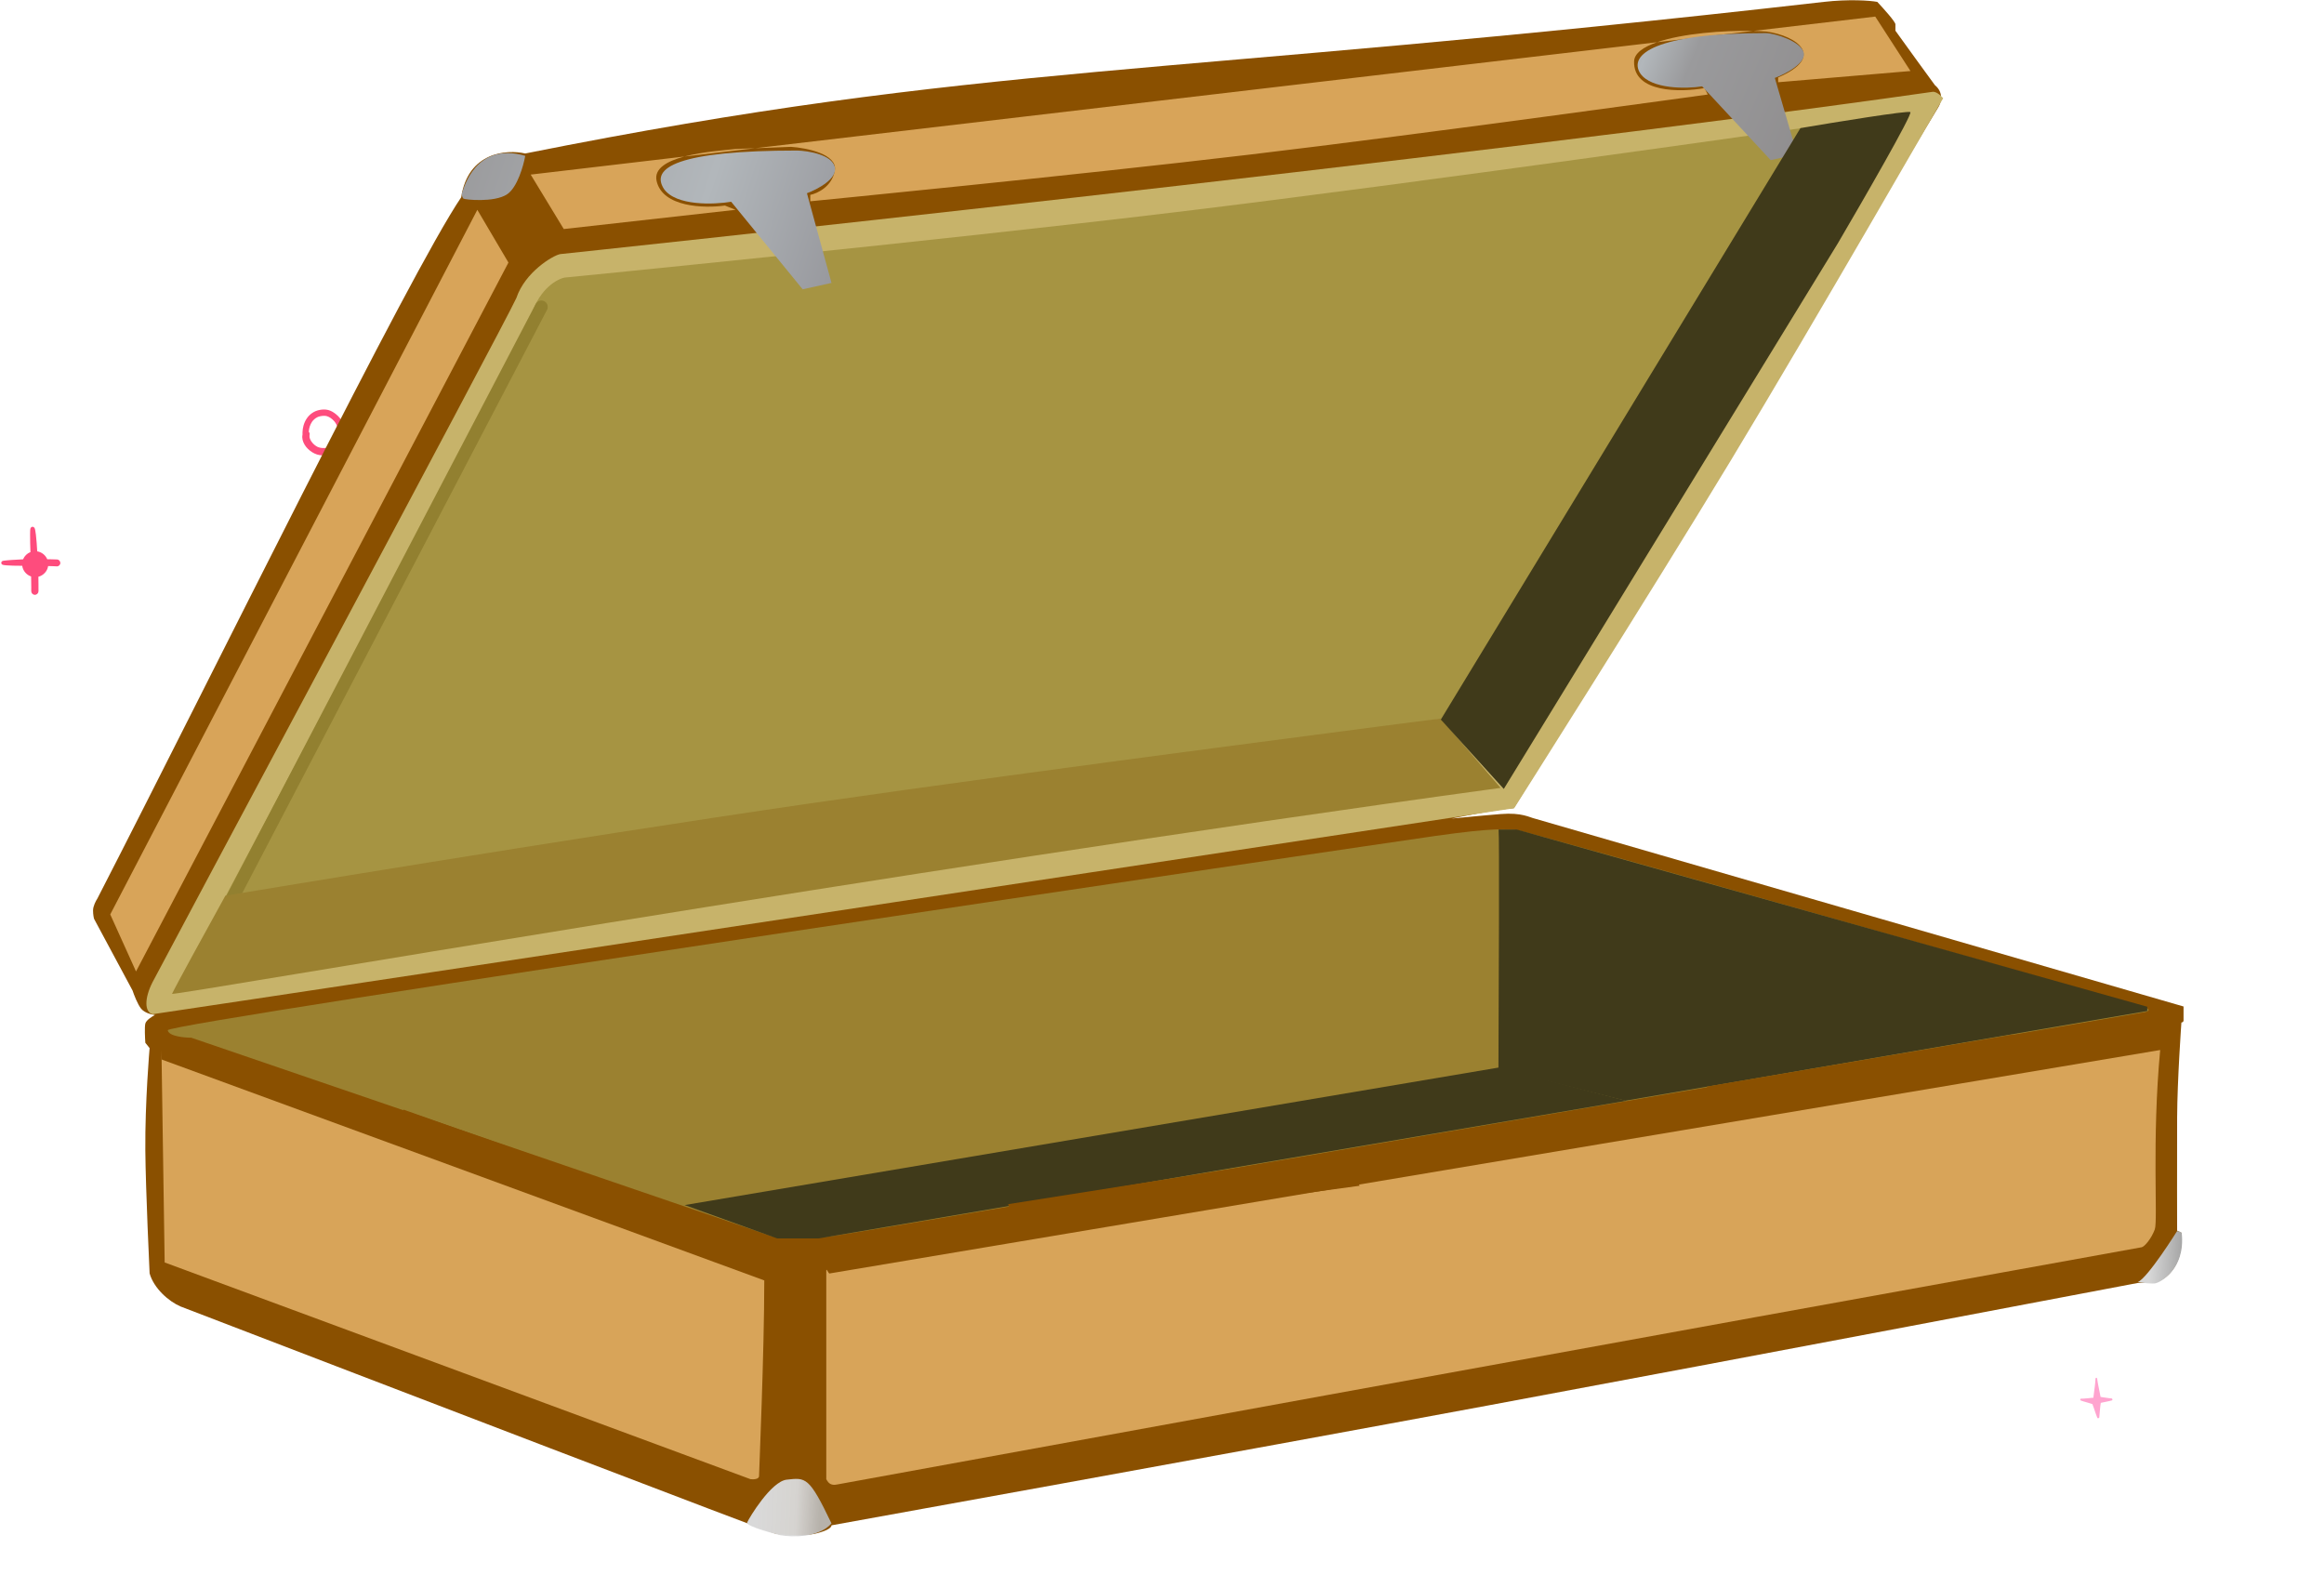
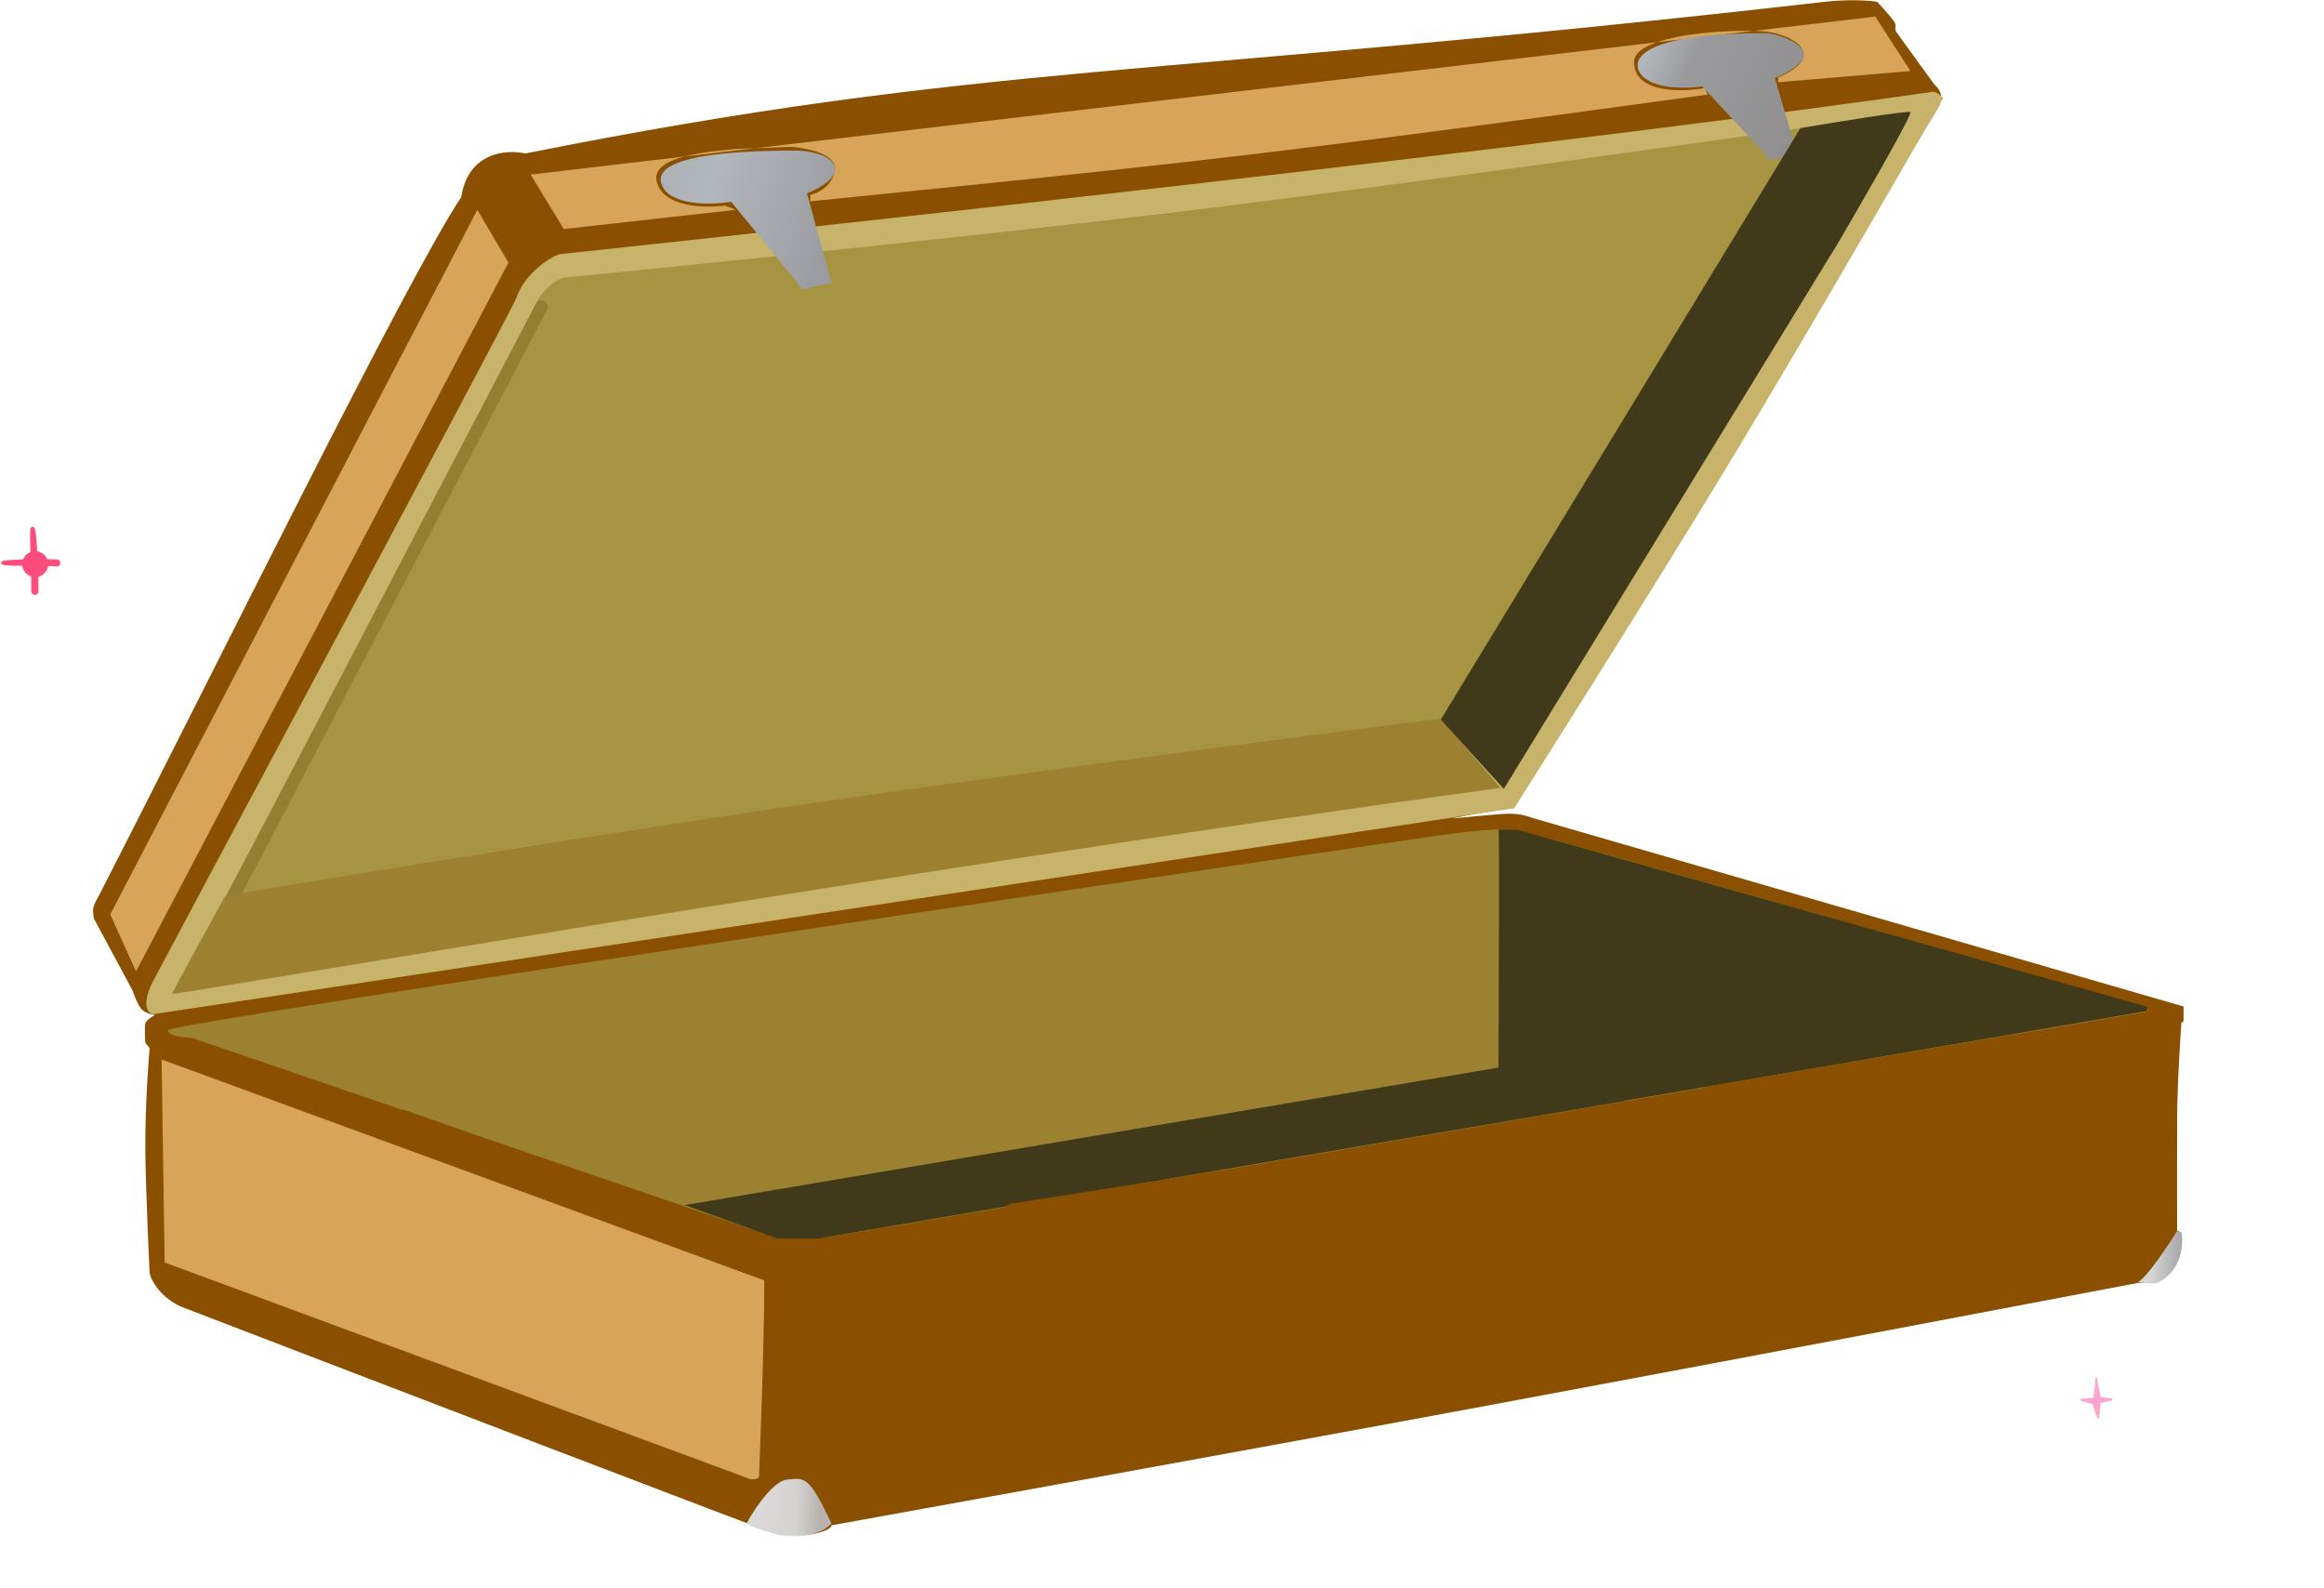
<svg xmlns="http://www.w3.org/2000/svg" width="912" height="623" viewBox="0 0 912 623" fill="none">
  <g clip-path="url(#clip0_1596_102957)">
-     <path d="M132.761 171.63C132.803 171.471 132.845 171.32 132.879 171.161C132.913 170.952 132.93 170.743 132.947 170.542C132.947 170.291 132.947 170.04 132.93 169.789C132.896 169.479 132.854 169.17 132.795 168.86C132.693 168.408 132.567 167.965 132.423 167.529C132.297 167.186 132.162 166.852 132.002 166.517C131.867 166.274 131.723 166.032 131.571 165.797C131.436 165.605 131.301 165.421 131.149 165.245C130.913 164.994 130.669 164.751 130.415 164.525C130.171 164.316 129.918 164.132 129.656 163.948C129.454 163.814 129.243 163.688 129.023 163.58C128.821 163.488 128.61 163.404 128.399 163.329C128.256 163.287 128.112 163.253 127.969 163.22C127.8 163.195 127.631 163.17 127.454 163.161C127.159 163.153 126.864 163.153 126.568 163.178C126.298 163.203 126.028 163.245 125.758 163.295C125.505 163.354 125.261 163.421 125.007 163.496C124.847 163.555 124.695 163.613 124.543 163.688C124.316 163.806 124.105 163.94 123.894 164.073C123.717 164.199 123.539 164.324 123.379 164.467C123.177 164.651 122.983 164.843 122.797 165.036C122.679 165.178 122.569 165.32 122.46 165.471C122.266 165.781 122.08 166.09 121.92 166.417C121.785 166.701 121.675 166.986 121.574 167.278C121.472 167.605 121.38 167.94 121.312 168.283C121.321 168.232 121.329 168.174 121.337 168.124C121.262 168.542 121.202 168.96 121.177 169.379C121.177 169.396 121.177 169.412 121.177 169.429C121.489 169.747 121.607 170.191 121.481 170.617V170.626C121.481 170.617 121.489 170.601 121.489 170.592C121.489 170.576 121.498 170.55 121.498 170.534C121.498 170.55 121.489 170.567 121.489 170.584V170.576C121.498 170.525 121.506 170.475 121.515 170.417C121.506 170.483 121.489 170.542 121.481 170.609C121.472 170.651 121.472 170.693 121.464 170.735C121.456 170.986 121.456 171.237 121.464 171.488C121.472 171.555 121.481 171.622 121.498 171.689C121.532 171.822 121.574 171.948 121.616 172.082C121.683 172.266 121.768 172.442 121.844 172.617C121.945 172.81 122.046 172.986 122.164 173.17C122.341 173.412 122.527 173.647 122.721 173.881C122.907 174.073 123.101 174.266 123.295 174.45C123.531 174.643 123.767 174.827 124.02 175.002C124.214 175.12 124.417 175.228 124.619 175.337C124.763 175.396 124.915 175.454 125.058 175.513C125.294 175.58 125.522 175.638 125.767 175.697C126.037 175.739 126.298 175.772 126.568 175.797C126.973 175.806 127.378 175.797 127.783 175.772C128.078 175.739 128.365 175.705 128.652 175.655C128.846 175.605 129.032 175.555 129.226 175.496C129.336 175.454 129.445 175.404 129.555 175.362C129.791 175.237 130.019 175.103 130.238 174.961C130.483 174.793 130.728 174.617 130.964 174.425C131.149 174.258 131.335 174.082 131.512 173.906C131.673 173.714 131.824 173.521 131.968 173.312C132.069 173.145 132.17 172.977 132.263 172.81C132.449 172.425 132.617 172.032 132.761 171.63ZM134.145 175.153C133.731 175.772 133.183 176.291 132.609 176.76C132.027 177.237 131.369 177.663 130.677 177.956C129.968 178.258 129.209 178.442 128.441 178.559C127.108 178.76 125.699 178.726 124.408 178.325C123.042 177.889 121.877 177.111 120.848 176.132C119.853 175.178 119.068 173.923 118.747 172.584C118.596 171.94 118.562 171.228 118.714 170.576C118.705 170.258 118.705 169.948 118.714 169.63C118.739 168.735 118.857 167.856 119.102 167.002C119.65 165.036 120.789 163.203 122.51 162.048C122.957 161.747 123.43 161.479 123.936 161.278C124.425 161.086 124.94 160.944 125.455 160.843C126.56 160.626 127.69 160.592 128.787 160.868C129.951 161.17 130.998 161.822 131.917 162.584C132.466 163.036 132.972 163.521 133.411 164.082C133.858 164.651 134.237 165.287 134.549 165.94C135.056 167.002 135.385 168.124 135.587 169.278C135.815 170.617 135.638 171.956 135.157 173.228C135.123 173.304 135.098 173.387 135.064 173.463C134.819 174.048 134.507 174.609 134.145 175.153Z" fill="#FE4C7D" />
    <path d="M500.605 546.528C500.647 546.369 500.689 546.218 500.723 546.059C500.757 545.85 500.773 545.641 500.79 545.44C500.79 545.189 500.79 544.938 500.773 544.687C500.74 544.377 500.697 544.068 500.638 543.758C500.537 543.306 500.411 542.862 500.267 542.427C500.141 542.084 500.006 541.749 499.845 541.415C499.71 541.172 499.567 540.929 499.415 540.695C499.28 540.503 499.145 540.319 498.993 540.143C498.757 539.892 498.512 539.649 498.259 539.423C498.015 539.214 497.761 539.03 497.5 538.846C497.297 538.712 497.087 538.586 496.867 538.478C496.665 538.385 496.454 538.302 496.243 538.226C496.099 538.185 495.956 538.151 495.813 538.118C495.644 538.093 495.475 538.067 495.298 538.059C495.003 538.051 494.707 538.051 494.412 538.076C494.142 538.101 493.872 538.143 493.602 538.193C493.349 538.252 493.104 538.319 492.851 538.394C492.691 538.452 492.539 538.511 492.387 538.586C492.159 538.703 491.949 538.837 491.738 538.971C491.56 539.097 491.383 539.222 491.223 539.365C491.02 539.549 490.826 539.741 490.641 539.934C490.523 540.076 490.413 540.218 490.303 540.369C490.109 540.678 489.924 540.988 489.763 541.314C489.628 541.599 489.519 541.883 489.417 542.176C489.316 542.503 489.223 542.837 489.156 543.18C489.164 543.13 489.173 543.072 489.181 543.021C489.105 543.44 489.046 543.858 489.021 544.277C489.021 544.293 489.021 544.31 489.021 544.327C489.333 544.645 489.451 545.088 489.325 545.515V545.524C489.325 545.515 489.333 545.498 489.333 545.49C489.333 545.473 489.342 545.448 489.342 545.432C489.342 545.448 489.333 545.465 489.333 545.482V545.473C489.342 545.423 489.35 545.373 489.358 545.314C489.35 545.381 489.333 545.44 489.325 545.507C489.316 545.549 489.316 545.591 489.308 545.632C489.299 545.883 489.299 546.134 489.308 546.386C489.316 546.452 489.325 546.519 489.342 546.586C489.375 546.72 489.417 546.846 489.46 546.98C489.527 547.164 489.612 547.339 489.687 547.515C489.789 547.708 489.89 547.883 490.008 548.068C490.185 548.31 490.371 548.545 490.565 548.779C490.75 548.971 490.945 549.164 491.139 549.348C491.375 549.54 491.611 549.724 491.864 549.9C492.058 550.017 492.261 550.126 492.463 550.235C492.607 550.293 492.758 550.352 492.902 550.411C493.138 550.478 493.366 550.536 493.611 550.595C493.881 550.637 494.142 550.67 494.412 550.695C494.817 550.704 495.222 550.695 495.627 550.67C495.922 550.637 496.209 550.603 496.496 550.553C496.69 550.503 496.876 550.452 497.07 550.394C497.179 550.352 497.289 550.302 497.399 550.26C497.635 550.134 497.863 550.001 498.082 549.858C498.327 549.691 498.571 549.515 498.808 549.323C498.993 549.155 499.179 548.98 499.356 548.804C499.516 548.611 499.668 548.419 499.812 548.21C499.913 548.042 500.014 547.875 500.107 547.708C500.292 547.323 500.461 546.929 500.605 546.528ZM501.988 550.051C501.575 550.67 501.026 551.189 500.453 551.658C499.871 552.134 499.213 552.561 498.521 552.854C497.812 553.155 497.053 553.34 496.285 553.457C494.952 553.658 493.543 553.624 492.252 553.222C490.885 552.787 489.721 552.009 488.692 551.03C487.696 550.076 486.912 548.821 486.591 547.482C486.439 546.837 486.406 546.126 486.557 545.473C486.549 545.155 486.549 544.846 486.557 544.528C486.583 543.632 486.701 542.754 486.945 541.9C487.494 539.934 488.633 538.101 490.354 536.946C490.801 536.645 491.274 536.377 491.78 536.176C492.269 535.984 492.784 535.842 493.298 535.741C494.404 535.524 495.534 535.49 496.631 535.766C497.795 536.067 498.841 536.72 499.761 537.482C500.309 537.934 500.816 538.419 501.254 538.98C501.701 539.549 502.081 540.185 502.393 540.837C502.899 541.9 503.228 543.021 503.431 544.176C503.659 545.515 503.482 546.854 503.001 548.126C502.967 548.201 502.942 548.285 502.908 548.36C502.663 548.946 502.351 549.507 501.988 550.051Z" fill="#FE4C7D" />
    <path d="M22.493 219.525C22.062 219.491 21.632 219.5 21.21 219.483C20.797 219.474 20.383 219.458 19.97 219.449C19.497 219.441 19.017 219.441 18.544 219.433C17.869 217.826 16.376 216.621 14.604 216.328C14.545 215.232 14.469 214.144 14.393 213.048C14.309 211.968 14.216 210.88 14.089 209.801C14.03 209.265 13.955 208.73 13.853 208.202C13.769 207.751 13.685 207.182 13.296 206.872C13.01 206.646 12.546 206.629 12.267 206.872C11.871 207.207 11.854 207.725 11.837 208.211C11.812 208.713 11.812 209.215 11.812 209.717C11.812 210.788 11.812 211.859 11.837 212.931C11.862 214.161 11.896 215.382 11.947 216.613C10.639 217.131 9.584 218.169 9.053 219.458C8.024 219.508 6.994 219.575 5.965 219.633C4.944 219.692 3.915 219.734 2.894 219.843C2.464 219.885 2.033 219.918 1.603 219.977C1.266 220.018 0.869 220.077 0.658 220.378C0.447 220.671 0.447 221.023 0.658 221.315C0.852 221.583 1.19 221.659 1.502 221.709C1.848 221.767 2.202 221.792 2.556 221.826C3.417 221.901 4.286 221.926 5.155 221.951C6.049 221.968 6.952 221.968 7.846 221.985C8.142 221.993 8.428 221.993 8.724 222.002C8.977 223.943 10.377 225.575 12.208 226.186C12.217 227.131 12.233 228.077 12.25 229.023C12.259 229.491 12.267 229.96 12.267 230.437C12.267 230.947 12.25 231.458 12.259 231.968C12.276 232.738 12.892 233.383 13.685 233.383C14.478 233.383 15.085 232.738 15.11 231.968C15.127 231.475 15.102 230.972 15.102 230.479C15.094 230.035 15.102 229.6 15.102 229.157C15.102 228.203 15.094 227.249 15.068 226.295C17.042 225.784 18.586 224.127 18.89 222.102C19.109 222.11 19.337 222.11 19.557 222.119C20.046 222.136 20.527 222.144 21.008 222.161C21.446 222.177 21.885 222.228 22.324 222.228C23.066 222.228 23.682 221.617 23.682 220.88C23.665 220.219 23.159 219.583 22.493 219.525Z" fill="#FE4C7D" />
    <path d="M356.199 540.559C356.182 540.484 356.173 540.409 356.156 540.333C356.165 540.409 356.182 540.484 356.199 540.559ZM351.66 545.957H351.668C351.82 545.948 351.972 545.94 352.124 545.923C351.972 545.94 351.82 545.948 351.66 545.957ZM356.696 553.011C356.561 552.969 356.494 552.861 356.443 552.735C356.384 552.61 356.342 552.476 356.291 552.342C356.182 552.057 356.072 551.764 355.962 551.48C355.853 551.179 355.743 550.877 355.642 550.576C355.541 550.275 355.439 549.965 355.338 549.664V549.656C355.212 549.304 355.085 548.953 354.967 548.593V548.601C354.891 548.375 354.807 548.158 354.722 547.94C354.663 547.789 354.604 547.639 354.553 547.488C354.528 547.488 354.494 547.48 354.469 547.471C354.317 547.43 354.174 547.371 354.03 547.329C353.904 547.287 353.769 547.245 353.642 547.204C353.339 547.112 353.043 547.02 352.74 546.936C352.149 546.76 351.558 546.601 350.968 546.417C350.74 546.342 350.521 546.266 350.293 546.191C350.209 546.166 350.124 546.141 350.048 546.107C349.981 546.082 349.905 546.04 349.854 545.974C349.804 545.915 349.787 545.831 349.795 545.756C349.787 545.722 349.778 545.681 349.787 545.639C349.804 545.522 349.888 545.43 349.998 545.396C350.04 545.388 350.082 545.379 350.124 545.388C350.284 545.388 350.445 545.379 350.605 545.371C350.892 545.354 351.17 545.346 351.457 545.329C351.778 545.304 352.098 545.279 352.411 545.245C352.681 545.22 352.942 545.204 353.212 545.17C353.465 545.145 353.71 545.12 353.963 545.095C354.258 545.07 354.545 545.028 354.84 545.02C354.874 545.02 354.908 545.02 354.933 545.028C354.942 544.986 354.942 544.936 354.95 544.894C354.984 544.584 355.018 544.275 355.06 543.965C355.136 543.354 355.212 542.743 355.296 542.141C355.38 541.522 355.465 540.911 355.532 540.291C355.566 539.99 355.608 539.689 355.633 539.388C355.667 539.078 355.684 538.777 355.709 538.467C355.718 538.409 355.718 538.358 355.718 538.3C355.726 538.149 355.735 537.999 355.752 537.84C355.752 537.84 355.752 537.84 355.752 537.831C355.752 537.823 355.752 537.806 355.752 537.798C355.752 537.806 355.752 537.814 355.752 537.823C355.76 537.722 355.752 537.614 355.777 537.522C355.785 537.496 355.794 537.471 355.811 537.446C355.844 537.354 355.92 537.279 356.013 537.254C356.123 537.22 356.232 537.262 356.3 537.337C356.401 537.421 356.41 537.589 356.435 537.706C356.46 537.848 356.477 537.982 356.494 538.124C356.536 538.4 356.578 538.676 356.629 538.944C356.68 539.229 356.73 539.513 356.781 539.789C356.831 540.057 356.882 540.325 356.933 540.593C356.933 540.576 356.924 540.559 356.924 540.551C357 540.911 357.076 541.262 357.144 541.622C357.354 542.643 357.582 543.664 357.751 544.693C357.869 544.71 357.987 544.727 358.105 544.752C358.299 544.785 358.493 544.819 358.679 544.844C359 544.894 359.329 544.936 359.649 544.986C359.987 545.036 360.316 545.086 360.653 545.128C360.991 545.17 361.337 545.22 361.683 545.245C361.666 545.245 361.649 545.245 361.64 545.245C361.758 545.254 361.877 545.262 362.003 545.279C362.121 545.296 362.248 545.329 362.315 545.446C362.341 545.488 362.358 545.538 362.358 545.589C362.408 545.647 362.425 545.722 362.417 545.798C362.4 545.965 362.239 546.049 362.096 546.091C361.961 546.133 361.826 546.166 361.683 546.191C361.396 546.258 361.109 546.325 360.814 546.392C360.307 546.501 359.801 546.609 359.295 546.71C359.278 546.71 359.27 546.718 359.253 546.718C359.177 546.735 359.092 546.752 359.017 546.768C358.806 546.81 358.603 546.852 358.392 546.894C358.409 546.894 358.418 546.886 358.434 546.886C358.257 546.919 358.072 546.961 357.894 547.003C357.878 547.011 357.861 547.011 357.844 547.02C357.81 547.212 357.776 547.404 357.751 547.589C357.7 547.915 357.667 548.233 357.624 548.559C357.549 549.245 357.498 549.923 357.43 550.61C357.397 550.986 357.363 551.371 357.329 551.748C357.312 551.932 357.287 552.124 357.279 552.308C357.27 552.4 357.262 552.484 357.262 552.568C357.262 552.618 357.253 552.668 357.236 552.718C357.236 552.727 357.236 552.727 357.236 552.735C357.203 552.852 357.101 552.936 356.983 552.953C356.966 552.953 356.958 552.953 356.941 552.953H356.933C356.882 552.986 356.823 553.003 356.772 553.003C356.739 553.028 356.713 553.02 356.696 553.011Z" fill="#FFA4CF" />
    <path d="M822.763 543.932C822.746 543.856 822.738 543.781 822.721 543.705C822.73 543.781 822.746 543.856 822.763 543.932ZM818.217 549.372H818.226C818.378 549.363 818.53 549.355 818.682 549.338C818.53 549.355 818.378 549.363 818.217 549.372ZM823.262 556.481C823.127 556.439 823.059 556.329 823.008 556.203C822.949 556.076 822.907 555.941 822.856 555.806C822.746 555.519 822.637 555.224 822.527 554.938C822.417 554.634 822.307 554.33 822.206 554.027C822.104 553.723 822.003 553.411 821.901 553.108V553.099C821.775 552.745 821.648 552.391 821.53 552.028V552.037C821.454 551.809 821.369 551.59 821.285 551.37C821.225 551.219 821.166 551.067 821.116 550.915C821.09 550.915 821.056 550.907 821.031 550.898C820.879 550.856 820.735 550.797 820.592 550.755C820.465 550.713 820.33 550.67 820.203 550.628C819.899 550.535 819.603 550.443 819.299 550.358C818.707 550.181 818.116 550.021 817.524 549.836C817.296 549.76 817.077 549.684 816.848 549.608C816.764 549.583 816.679 549.557 816.603 549.523C816.536 549.498 816.46 549.456 816.409 549.389C816.358 549.33 816.341 549.245 816.35 549.169C816.341 549.136 816.333 549.093 816.341 549.051C816.358 548.933 816.443 548.84 816.553 548.807C816.595 548.798 816.637 548.79 816.679 548.798C816.84 548.798 817 548.79 817.161 548.781C817.448 548.765 817.727 548.756 818.014 548.739C818.336 548.714 818.657 548.689 818.969 548.655C819.24 548.63 819.502 548.613 819.772 548.579C820.026 548.554 820.271 548.528 820.524 548.503C820.82 548.478 821.107 548.436 821.403 548.427C821.437 548.427 821.471 548.427 821.496 548.436C821.504 548.393 821.504 548.343 821.513 548.301C821.547 547.989 821.58 547.677 821.623 547.365C821.699 546.749 821.775 546.133 821.859 545.526C821.944 544.902 822.028 544.287 822.096 543.662C822.13 543.359 822.172 543.055 822.197 542.752C822.231 542.44 822.248 542.136 822.273 541.824C822.282 541.765 822.282 541.714 822.282 541.655C822.29 541.504 822.299 541.352 822.316 541.192C822.316 541.192 822.316 541.192 822.316 541.183C822.316 541.175 822.316 541.158 822.316 541.149C822.316 541.158 822.316 541.166 822.316 541.175C822.324 541.074 822.316 540.964 822.341 540.871C822.349 540.846 822.358 540.821 822.375 540.795C822.408 540.702 822.485 540.627 822.577 540.601C822.687 540.568 822.797 540.61 822.865 540.686C822.966 540.77 822.975 540.939 823 541.057C823.025 541.2 823.042 541.335 823.059 541.478C823.101 541.757 823.144 542.035 823.194 542.305C823.245 542.591 823.296 542.878 823.346 543.157C823.397 543.426 823.448 543.696 823.499 543.966C823.499 543.949 823.49 543.932 823.49 543.924C823.566 544.287 823.642 544.641 823.71 545.003C823.921 546.032 824.149 547.061 824.318 548.098C824.436 548.115 824.555 548.132 824.673 548.157C824.867 548.191 825.062 548.225 825.248 548.25C825.569 548.301 825.898 548.343 826.219 548.393C826.557 548.444 826.887 548.495 827.225 548.537C827.563 548.579 827.909 548.63 828.256 548.655C828.239 548.655 828.222 548.655 828.214 548.655C828.332 548.663 828.45 548.672 828.577 548.689C828.695 548.705 828.822 548.739 828.89 548.857C828.915 548.899 828.932 548.95 828.932 549.001C828.983 549.06 828.999 549.136 828.991 549.211C828.974 549.38 828.814 549.464 828.67 549.507C828.535 549.549 828.399 549.583 828.256 549.608C827.969 549.675 827.681 549.743 827.386 549.81C826.879 549.92 826.371 550.029 825.864 550.131C825.848 550.131 825.839 550.139 825.822 550.139C825.746 550.156 825.662 550.173 825.586 550.19C825.374 550.232 825.172 550.274 824.96 550.316C824.977 550.316 824.986 550.308 825.003 550.308C824.825 550.341 824.639 550.384 824.462 550.426C824.445 550.434 824.428 550.434 824.411 550.443C824.377 550.637 824.344 550.831 824.318 551.016C824.267 551.345 824.234 551.665 824.191 551.994C824.115 552.686 824.065 553.369 823.997 554.061C823.963 554.44 823.929 554.828 823.896 555.207C823.879 555.393 823.853 555.587 823.845 555.772C823.837 555.865 823.828 555.95 823.828 556.034C823.828 556.084 823.82 556.135 823.803 556.186C823.803 556.194 823.803 556.194 823.803 556.203C823.769 556.321 823.668 556.405 823.549 556.422C823.532 556.422 823.524 556.422 823.507 556.422H823.499C823.448 556.455 823.389 556.472 823.338 556.472C823.304 556.498 823.279 556.489 823.262 556.481Z" fill="#FFA4CF" />
    <g filter="url(#filter0_f_1596_102957)">
      <ellipse cx="292.799" cy="99.276" rx="30.989" ry="38.118" fill="white" />
    </g>
    <g filter="url(#filter1_f_1596_102957)">
      <ellipse cx="585.938" cy="99.276" rx="30.989" ry="38.118" fill="white" />
    </g>
    <g filter="url(#filter2_f_1596_102957)">
      <ellipse cx="680.579" cy="99.276" rx="30.989" ry="38.118" fill="white" />
    </g>
    <path d="M52.008 388.627L36.932 360.561C36.793 360.143 36.514 358.886 36.514 357.21C36.514 355.535 37.63 353.44 38.189 352.603C82.857 265.754 160.389 107.863 180.988 77.396C183.669 59.635 198.856 58.546 206.115 60.222C386.745 24.176 453.675 30.685 715.755 0.74C725.499 -0.373 733.762 0.182 736.693 0.74C739.066 3.253 743.812 8.531 743.812 9.537V12.05C748.139 18.054 757.296 30.732 759.307 33.413C762.992 36.429 761.68 40.534 760.563 42.21L621.951 271.339C613.157 286 596.975 312.471 594.044 317.079C587.072 317.544 569.605 321.186 569.605 321.186C569.605 321.186 580.556 320.074 588.931 319.404C597.306 318.733 600.314 320.767 602.269 321.186L856.879 394.91V400.355C856.879 401.026 856.321 401.193 856.042 401.193C856.042 401.193 854.427 423.84 854.367 438.424C854.294 455.877 854.367 482.876 854.367 482.876L856.042 483.714C857.047 497.453 849.202 502.563 845.154 503.401H838.872C838.872 503.401 683.213 533.023 584.262 551.401C483.04 570.201 326.301 598.488 326.301 598.488C326.301 599.745 323.369 601.001 319.601 601.839C315.832 602.677 307.038 602.258 304.525 601.839C302.515 601.504 147.906 542.218 70.853 512.617C66.162 510.606 60.383 505.496 58.708 499.631C58.708 499.631 57.162 466.825 57.033 451.442C56.873 432.285 58.708 411.246 58.708 411.246L57.033 409.152C56.894 407.197 56.698 402.953 57.033 401.612C57.368 400.272 59.685 398.82 60.802 398.261C59.546 398.121 56.698 397.423 55.358 395.748C54.018 394.072 52.566 390.302 52.008 388.627Z" fill="#8A5000" />
    <path d="M302.851 485.068L75.041 407.155C72.11 407.155 66.163 406.569 65.828 404.223C65.41 401.291 539.873 331.337 563.324 327.986C586.775 324.635 590.963 325.473 594.313 325.473C597.663 325.473 833.429 392.913 839.711 394.589C844.736 395.929 843.201 396.823 841.805 397.102C674.437 425.866 337.022 483.727 326.302 485.068C315.581 486.408 306.201 485.626 302.851 485.068Z" fill="#9B8130" />
    <path d="M588.031 419.303C588.171 388.306 588.42 326.813 588.085 325.473H595.204L842.642 395.008V396.683L637.865 431.87L588.031 419.303Z" fill="#403A1A" />
    <path d="M268.688 472.829L588.03 418.884L638.2 431.916L321.276 485.906H315.413H309.55H304.944L268.688 472.829Z" fill="#403A1A" />
    <path d="M790.189 405.88L669.807 426.337L675.384 441.214L797.161 421.222L790.189 405.88Z" fill="#8A5000" />
    <path d="M53.376 381.159L43.262 358.79L187.318 82.327L199.526 103.02L53.376 381.159Z" fill="#D8A459" />
    <path d="M221.238 89.867L208.256 68.504L268.573 61.417C275.937 59.468 284.925 58.89 288.66 58.451L296.333 58.155L650.261 16.571C660.179 13.144 676.28 11.865 688.023 12.134L735.903 6.509L749.723 27.872L697.795 32.269V30.385C716.556 22.343 705.333 14.049 693.189 12.373C691.602 12.257 689.866 12.177 688.023 12.134L650.261 16.571C644.902 18.423 641.348 20.902 641.262 24.102C640.927 36.501 659.548 36.25 668.901 34.574L670.157 37.087C670.157 37.087 559.251 52.494 490.023 60.712C421.691 68.824 317.973 78.976 317.973 78.976V76.463C320.765 75.904 326.6 73.195 327.605 66.828C328.61 60.461 316.577 58.032 310.435 57.613L296.333 58.155L268.573 61.417C261.897 63.184 256.556 66.078 257.671 71.017C260.016 81.405 276.515 81.768 284.472 80.651L288.66 82.327L221.238 89.867Z" fill="#D8A459" />
    <path d="M63.363 411.989L63.419 415.707L299.922 502.391C299.922 530.596 297.872 577.783 297.872 579.124C297.872 580.464 295.639 580.52 294.522 580.38L64.619 495.347L63.419 415.707L63.363 415.687V411.989Z" fill="#D8A459" />
-     <path d="M324.255 580.38V498.632C324.255 497.292 325.092 499.673 325.511 499.673L847.714 411.989C844.382 447.631 846.886 478.948 845.592 482.399C844.198 486.119 841.596 489.094 840.479 489.373C669.203 520.231 330.118 582.14 328.442 582.475C326.349 582.894 325.511 582.056 325.092 581.637C324.757 581.302 324.394 580.66 324.255 580.38Z" fill="#D8A459" />
    <path d="M202.656 116.879C206.006 106.826 216.894 100.263 219.825 99.705C219.825 99.705 577.778 61.835 758.36 36.034C760.248 35.764 762.548 38.548 762.548 38.548C762.548 38.548 712.445 125.731 679.103 180.856C646.657 234.5 594.204 317.106 594.204 317.106C594.204 317.106 122.253 388.735 59.856 397.95C56.643 397.031 56.661 391.667 59.855 385.384C63.05 379.1 197.631 127.937 202.656 116.879Z" fill="#C7B36A" />
    <path d="M566.255 281.909L88.441 351.863C126.41 280.234 203.602 134.211 208.628 123.152C211.978 113.099 218.678 109.468 221.609 108.91C221.609 108.91 367.845 94.514 461.578 83.222C557.418 71.675 706.961 50.266 706.961 50.266L566.255 281.909Z" fill="#A69442" />
    <path d="M212.446 120.416L89.74 355.203" stroke="#928030" stroke-width="5" stroke-linecap="round" />
    <path d="M67.502 389.981C68.507 387.635 81.88 363.312 88.44 351.444C88.44 351.444 223.345 328.959 317.954 315.219C409.66 301.901 565.417 281.909 565.417 281.909L588.868 309.137C343.983 342.65 72.862 389.981 67.502 389.981Z" fill="#9B8130" />
    <path d="M667.966 33.885C661.688 34.898 648.055 34.986 643.75 28.903C638.753 21.299 649.901 12.985 692.953 12.985C696.925 13.112 706.569 16.267 707.799 20.525C709.029 24.784 700.336 29.184 696.492 30.578L705.253 60.551L694.875 62.833L667.966 33.885Z" fill="url(#paint0_linear_1596_102957)" />
    <path d="M749.676 43.983C748.671 43.312 720.502 47.892 706.543 50.266L565.418 282.328L590.125 309.555L721.2 95.505C731.11 78.611 750.681 44.653 749.676 43.983Z" fill="#403A1A" />
-     <path d="M198.996 76.237C203.016 73.556 205.417 65.067 206.115 61.157C186.433 55.293 181.827 74.561 181.408 75.399C180.989 76.237 181.408 77.493 181.827 77.912C182.245 78.331 193.971 79.588 198.996 76.237Z" fill="url(#paint1_linear_1596_102957)" />
    <path d="M286.937 79.169C280.097 80.286 265.245 80.845 260.555 74.142C255.111 65.765 265.999 59.063 312.901 59.063C317.228 59.202 326.218 60.654 327.558 65.346C328.898 70.037 320.857 74.282 316.67 75.818L326.301 111.004L314.995 113.518L286.937 79.169Z" fill="url(#paint2_linear_1596_102957)" />
    <path d="M308.713 580.573C302.574 581.256 293.942 595.653 293.219 597.329C292.496 599.004 306.201 602.355 306.201 602.355C310.807 603.193 321.276 603.444 326.302 597.748C317.508 579.317 316.251 579.736 308.713 580.573Z" fill="url(#paint3_linear_1596_102957)" />
    <path d="M838.873 503.08C842.893 501.404 854.331 483.057 854.331 483.057C854.331 483.057 856.112 483.179 856.19 483.987C857.584 498.4 847.544 503.111 845.992 503.499C844.652 503.834 840.688 503.359 838.873 503.08Z" fill="url(#paint4_linear_1596_102957)" />
    <path d="M273.459 476.066L158.327 435.377L155.742 446.328L274.73 491.426L273.459 476.066Z" fill="#8A5000" />
-     <path d="M524.463 452.146L395.624 472.473L398.855 483.536L533.581 465.251L524.463 452.146Z" fill="#8A5000" />
+     <path d="M524.463 452.146L395.624 472.473L398.855 483.536L524.463 452.146Z" fill="#8A5000" />
  </g>
  <defs>
    <filter id="filter0_f_1596_102957" x="240.187" y="39.534" width="105.225" height="119.484" filterUnits="userSpaceOnUse" color-interpolation-filters="sRGB">
      <feFlood flood-opacity="0" result="BackgroundImageFix" />
      <feBlend mode="normal" in="SourceGraphic" in2="BackgroundImageFix" result="shape" />
      <feGaussianBlur stdDeviation="10.812" result="effect1_foregroundBlur_1596_102957" />
    </filter>
    <filter id="filter1_f_1596_102957" x="533.326" y="39.534" width="105.225" height="119.484" filterUnits="userSpaceOnUse" color-interpolation-filters="sRGB">
      <feFlood flood-opacity="0" result="BackgroundImageFix" />
      <feBlend mode="normal" in="SourceGraphic" in2="BackgroundImageFix" result="shape" />
      <feGaussianBlur stdDeviation="10.812" result="effect1_foregroundBlur_1596_102957" />
    </filter>
    <filter id="filter2_f_1596_102957" x="627.967" y="39.534" width="105.225" height="119.484" filterUnits="userSpaceOnUse" color-interpolation-filters="sRGB">
      <feFlood flood-opacity="0" result="BackgroundImageFix" />
      <feBlend mode="normal" in="SourceGraphic" in2="BackgroundImageFix" result="shape" />
      <feGaussianBlur stdDeviation="10.812" result="effect1_foregroundBlur_1596_102957" />
    </filter>
    <linearGradient id="paint0_linear_1596_102957" x1="565.719" y1="1.237" x2="706.335" y2="60.115" gradientUnits="userSpaceOnUse">
      <stop stop-color="#676067" />
      <stop offset="0.536" stop-color="#B2B7BB" />
      <stop offset="0.652" stop-color="#9A9A9C" />
      <stop offset="1" stop-color="#908E8F" />
    </linearGradient>
    <linearGradient id="paint1_linear_1596_102957" x1="374.878" y1="113.099" x2="170.09" y2="46.948" gradientUnits="userSpaceOnUse">
      <stop offset="0.156" stop-color="#929297" />
      <stop offset="0.482" stop-color="#B2B7BB" />
      <stop offset="0.94" stop-color="#9A9A9C" />
      <stop offset="1" stop-color="#908E8F" />
    </linearGradient>
    <linearGradient id="paint2_linear_1596_102957" x1="374.878" y1="113.099" x2="170.09" y2="46.948" gradientUnits="userSpaceOnUse">
      <stop offset="0.156" stop-color="#929297" />
      <stop offset="0.482" stop-color="#B2B7BB" />
      <stop offset="0.94" stop-color="#9A9A9C" />
      <stop offset="1" stop-color="#908E8F" />
    </linearGradient>
    <linearGradient id="paint3_linear_1596_102957" x1="302.013" y1="472.92" x2="888.707" y2="499.295" gradientUnits="userSpaceOnUse">
      <stop stop-color="#D9D9D9" />
      <stop offset="0.027" stop-color="#D9D9D9" stop-opacity="0.959" />
      <stop offset="0.043" stop-color="#BBBBBB" stop-opacity="0.914" />
      <stop offset="0.923" stop-color="#D7D7D7" />
      <stop offset="0.947" stop-color="#9F9F9F" />
    </linearGradient>
    <linearGradient id="paint4_linear_1596_102957" x1="302.013" y1="472.92" x2="888.707" y2="499.295" gradientUnits="userSpaceOnUse">
      <stop stop-color="#D9D9D9" />
      <stop offset="0.027" stop-color="#D9D9D9" stop-opacity="0.959" />
      <stop offset="0.043" stop-color="#BBBBBB" stop-opacity="0.914" />
      <stop offset="0.923" stop-color="#D7D7D7" />
      <stop offset="0.947" stop-color="#9F9F9F" />
    </linearGradient>
    <clipPath id="clip0_1596_102957">
      <rect width="911" height="623" fill="white" transform="translate(0.5)" />
    </clipPath>
  </defs>
</svg>